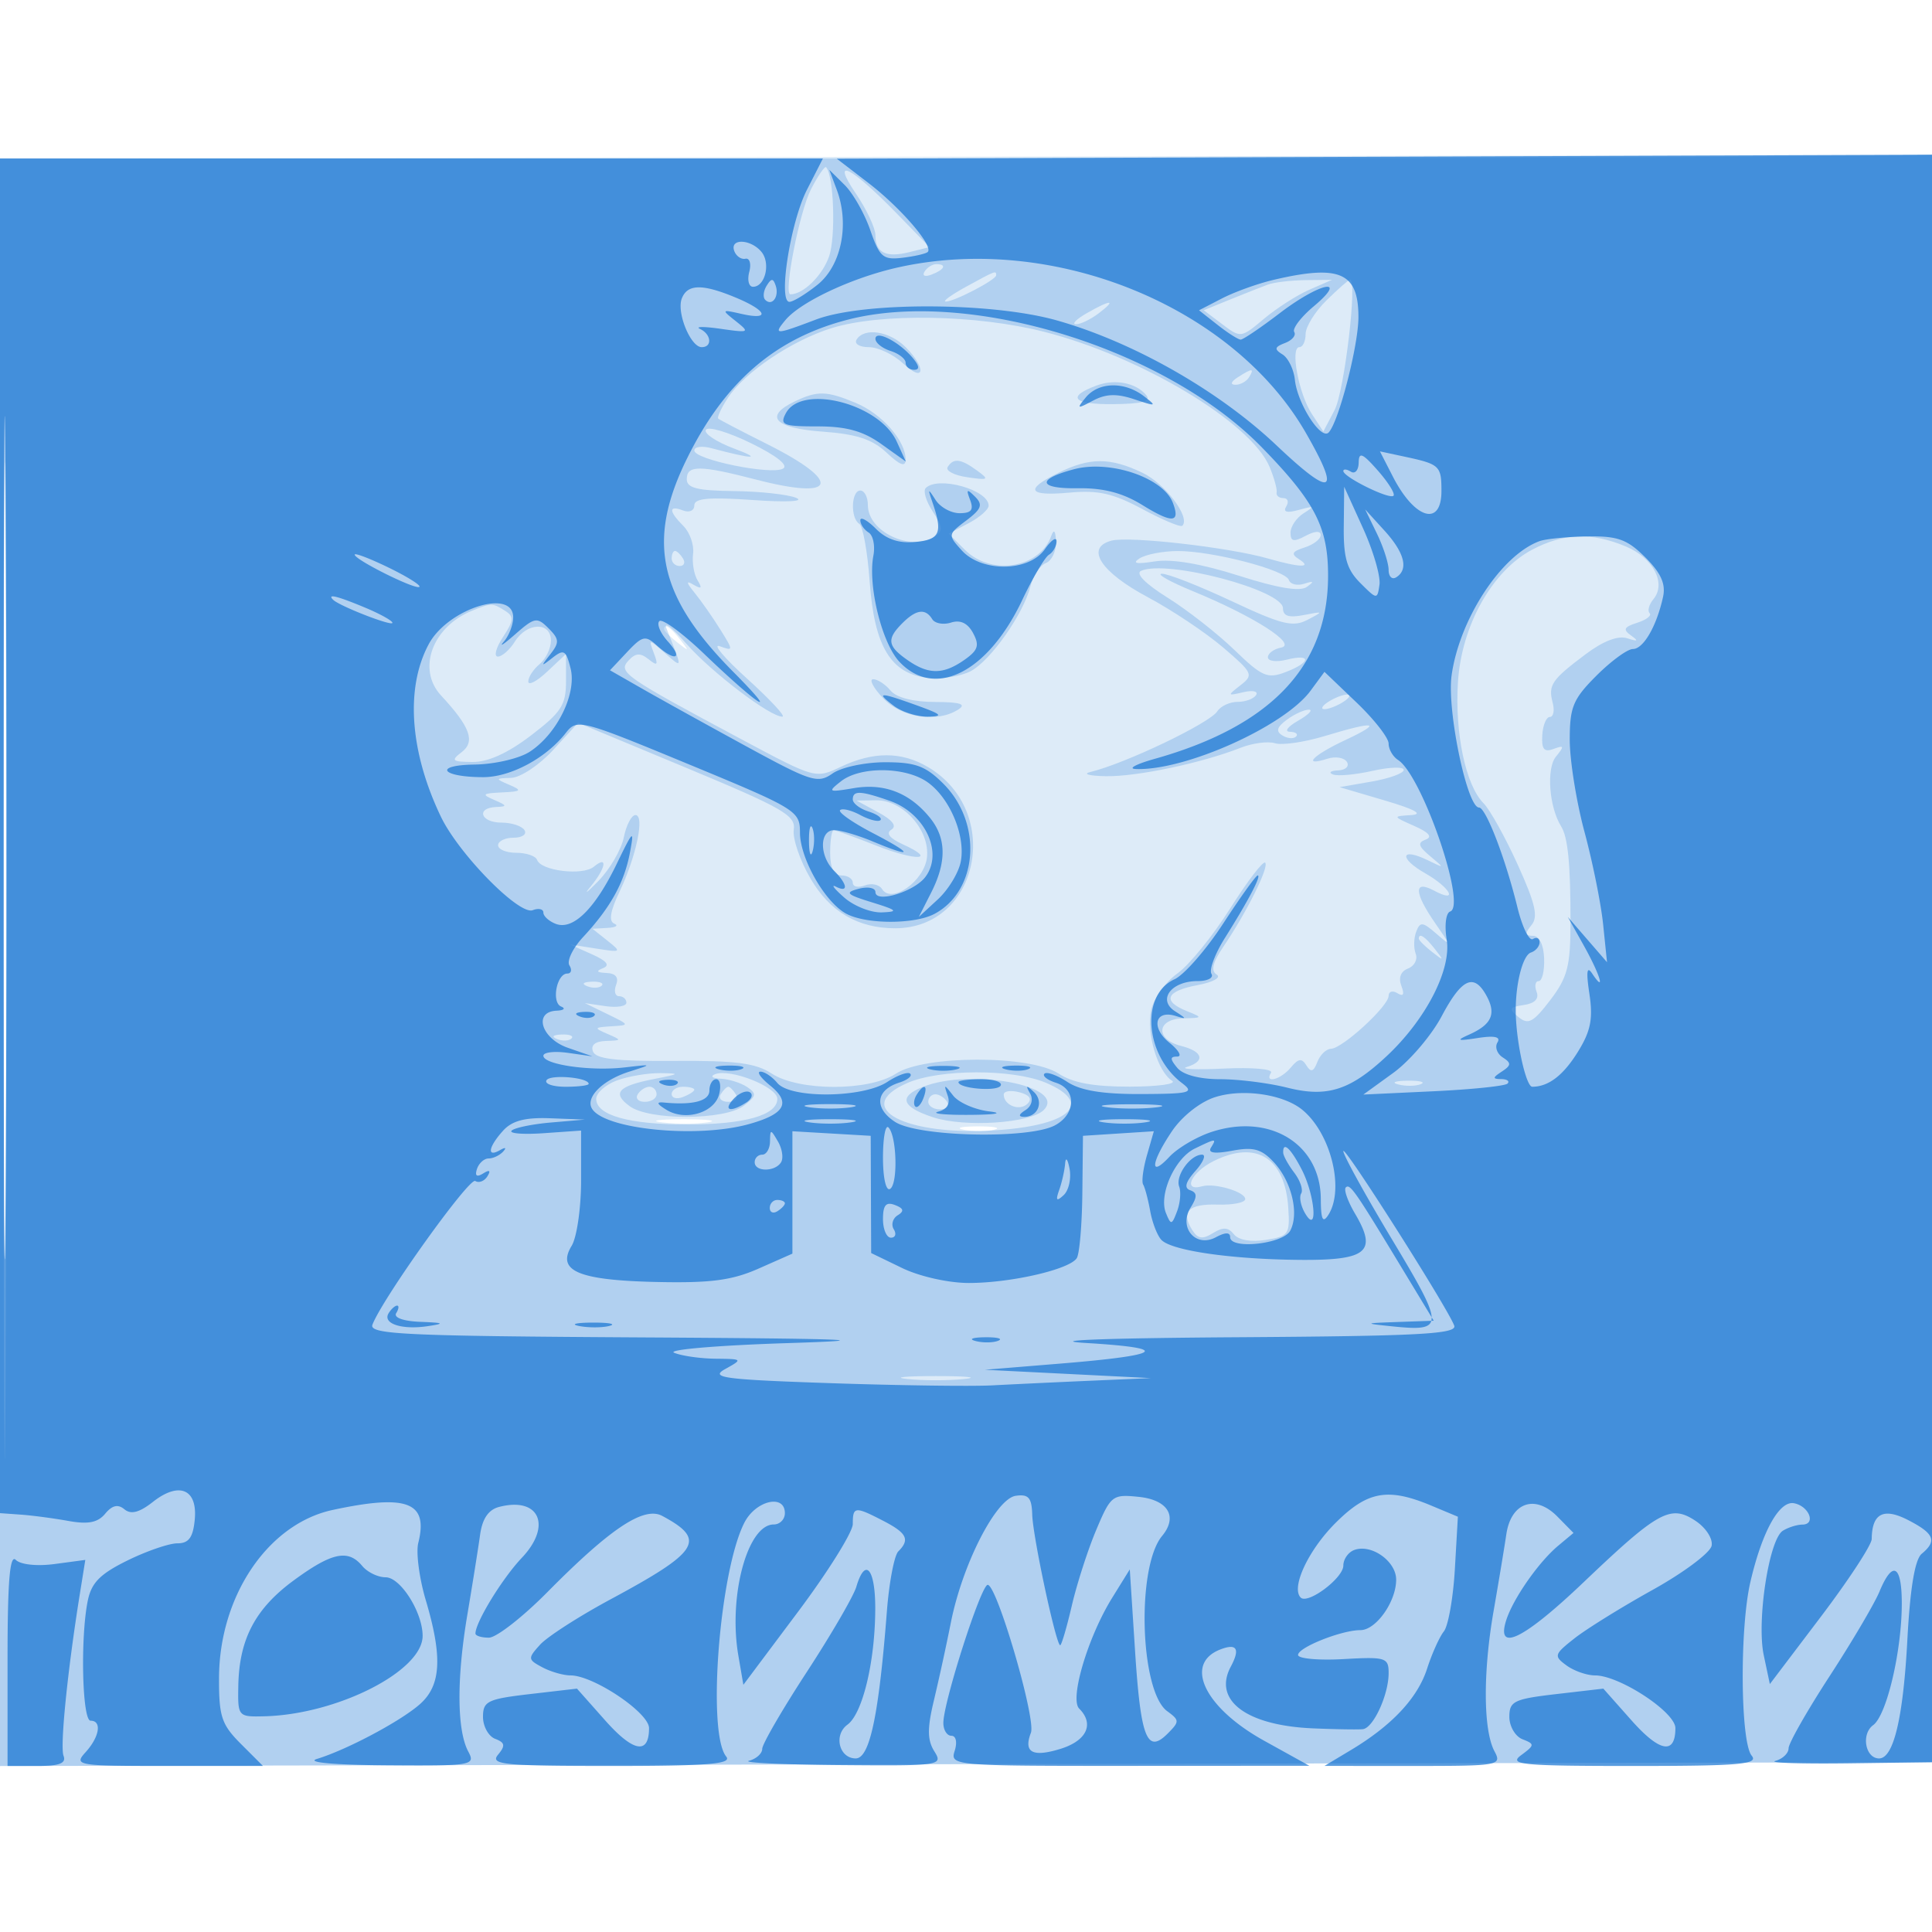
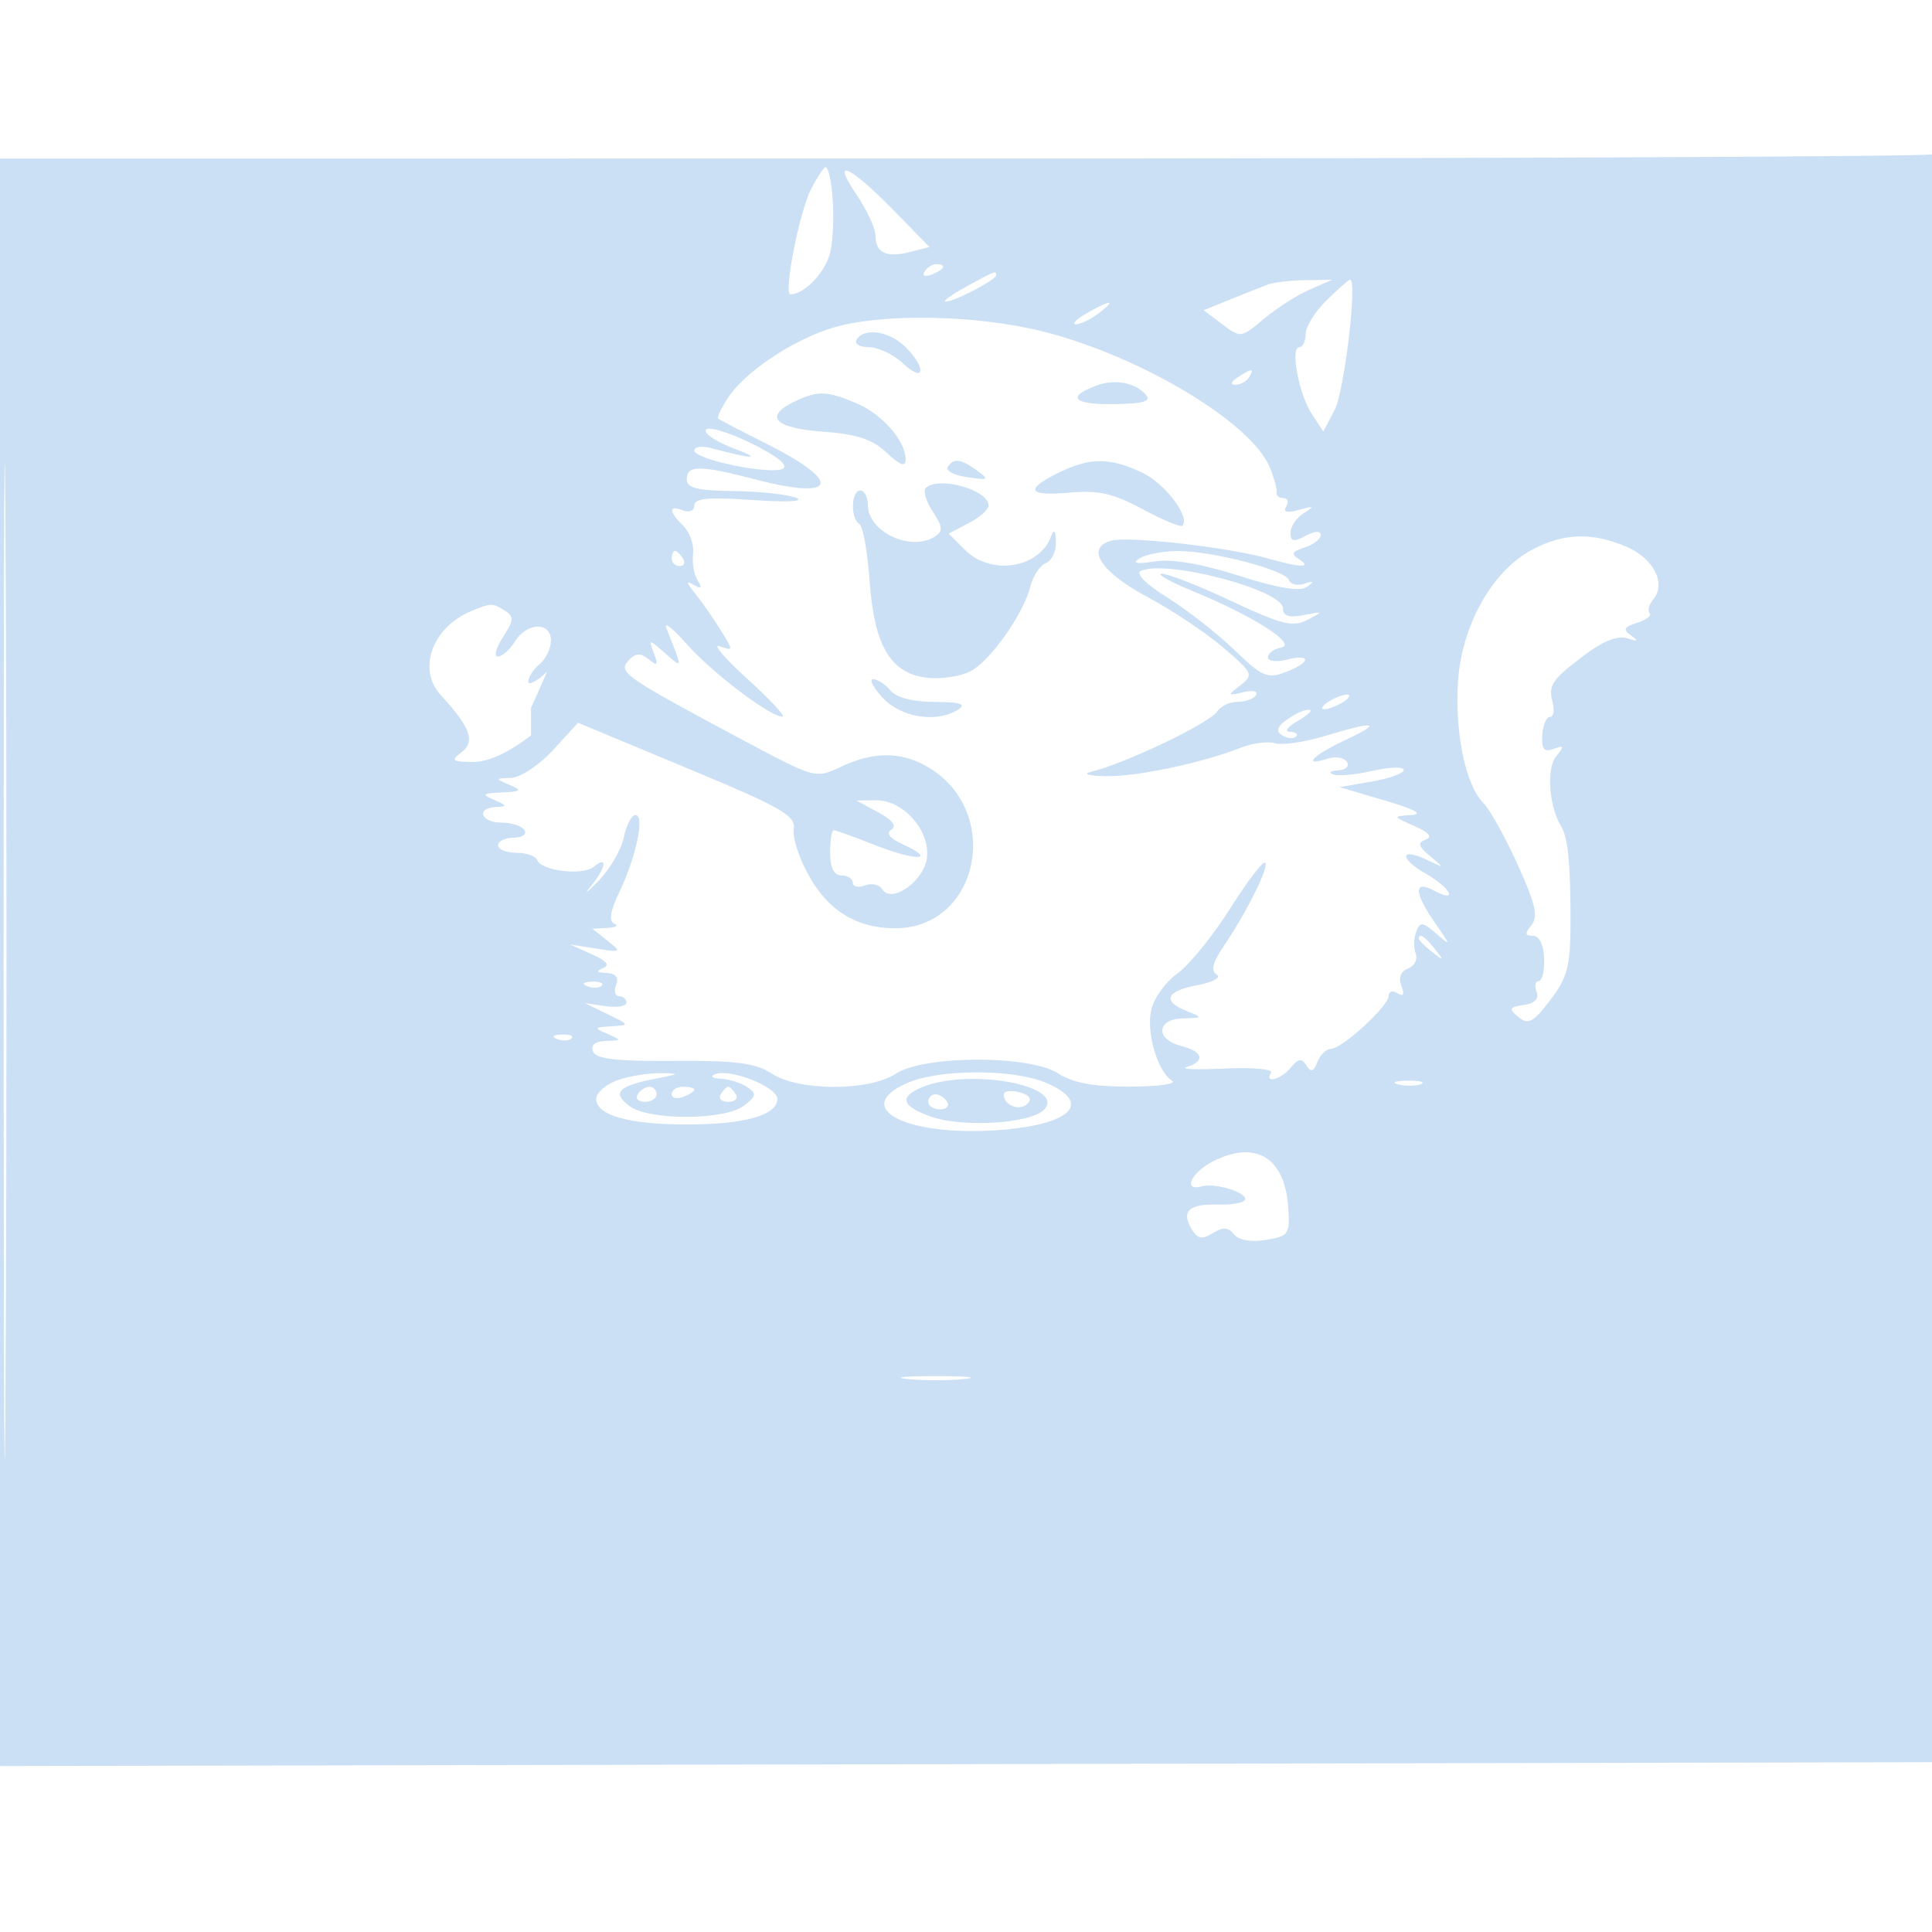
<svg xmlns="http://www.w3.org/2000/svg" width="256" height="256">
-   <path fill="#1976D2" fill-opacity=".145" fill-rule="evenodd" d="M0 127.511v106.497l128.25-.254 128.25-.254.255-106.5.254-106.5-128.504.258L0 21.015zm.482-.011c0 58.85.121 82.778.268 53.173.147-29.604.147-77.754 0-107S.482 68.65.482 127.5M88 83.378c0 .207.787.995 1.75 1.75 1.586 1.243 1.621 1.208.378-.378C88.821 83.084 88 82.555 88 83.378m-.232 65.347c1.797.222 4.497.218 6-.01 1.503-.229.032-.411-3.268-.405s-4.529.192-2.732.415m39.994.982c1.244.239 3.044.23 4-.02s-.062-.446-2.262-.435-2.982.216-1.738.455" />
-   <path fill="#1976D2" fill-opacity=".225" fill-rule="evenodd" d="M0 127.509v106.499l128.25-.254 128.25-.254.255-106.812c.153-64.223-.11-106.587-.659-106.247-.502.31-58.329.565-128.504.567L0 21.011zm.482-.009c0 58.85.121 82.778.268 53.173.147-29.604.147-77.754 0-107S.482 68.65.482 127.5M107.466 25.066C105.937 28.023 103.784 39 104.733 39c1.708 0 4.239-2.482 5.126-5.025.903-2.59.631-10.704-.395-11.818-.174-.189-1.073 1.12-1.998 2.909m5.94.581c1.427 2.099 2.594 4.586 2.594 5.526 0 2.324 1.405 3.015 4.536 2.229l2.627-.66-4.331-4.448c-6.155-6.32-8.798-7.61-5.426-2.647m9.101 10.342c-.35.566.051.734.941.393 1.732-.665 2.049-1.382.611-1.382-.518 0-1.216.445-1.552.989M128 38c-1.925 1.054-3.14 1.935-2.7 1.958 1.059.056 6.7-2.877 6.7-3.484 0-.654-.059-.632-4 1.526m40-.291c-.825.303-3.075 1.192-5 1.976l-3.5 1.425 2.46 1.857c2.428 1.834 2.498 1.825 5.5-.705 1.672-1.409 4.39-3.152 6.04-3.873l3-1.311-3.5.04c-1.925.022-4.175.288-5 .591m7.75 2.109c-1.512 1.487-2.75 3.486-2.75 4.443S172.628 46 172.173 46c-1.244 0-.094 6.173 1.648 8.841l1.528 2.341 1.49-2.841c1.299-2.476 3.067-17.437 2.043-17.284-.21.032-1.62 1.274-3.132 2.761M144 41.5c-1.375.786-2.024 1.445-1.441 1.465.582.019 1.932-.626 3-1.433 2.469-1.868 1.68-1.884-1.559-.032m-33.827 1.984c-5.248 1.638-11.497 5.835-13.705 9.206-.896 1.366-1.479 2.616-1.298 2.778s3.11 1.688 6.507 3.391c9.994 5.009 9.236 7.469-1.448 4.7C92.723 61.614 91 61.603 91 63.5c0 1.166 1.392 1.516 6.25 1.57 3.438.039 7.15.443 8.25.899 1.158.48-1.262.6-5.75.285-5.827-.408-7.75-.232-7.75.709 0 .701-.659.998-1.5.675-1.933-.742-1.911.094.055 2.06.855.855 1.432 2.51 1.281 3.678s.119 2.756.599 3.529c.649 1.042.512 1.191-.53.578-1.04-.612-.999-.327.158 1.095.859 1.057 2.377 3.229 3.374 4.827 1.76 2.821 1.758 2.885-.063 2.223-1.031-.376.601 1.56 3.626 4.301s5.131 5.004 4.68 5.028c-1.556.082-9.38-5.851-12.722-9.648-1.844-2.095-3.039-3.022-2.655-2.059 2.179 5.469 2.184 5.38-.176 3.306-2.192-1.925-2.206-1.925-1.483 0 .6 1.596.474 1.738-.707.794-1.096-.877-1.728-.833-2.664.183-1.413 1.536-.565 2.126 15.004 10.445 9.751 5.21 9.787 5.22 13.151 3.623 4.306-2.043 8.034-2.032 11.532.035 9.948 5.876 6.789 21.364-4.358 21.364-4.91 0-8.621-2.176-11.191-6.562-1.403-2.394-2.407-5.316-2.231-6.494.282-1.887-1.396-2.855-14.131-8.157l-14.451-6.016-3.312 3.614c-1.822 1.988-4.319 3.647-5.549 3.685-2.139.068-2.15.108-.237.93 1.734.745 1.601.878-1 1s-2.734.255-1 1c1.71.735 1.746.87.25.93-2.716.109-2.062 2.07.691 2.07 1.343 0 2.719.45 3.059 1s-.309 1-1.441 1-2.059.45-2.059 1 1.088 1 2.417 1 2.566.424 2.75.941c.516 1.459 6.05 2.124 7.52.904 1.9-1.577 1.612.165-.437 2.639-.963 1.162-.496.828 1.036-.742s3.051-4.179 3.375-5.798S83.68 108 84.204 108c1.261 0 .104 5.514-2.143 10.214-1.203 2.518-1.418 3.862-.668 4.171.609.252.207.507-.893.568l-2 .111 2 1.59c1.908 1.516 1.839 1.564-1.5 1.037l-3.5-.552 2.907 1.295c1.988.885 2.462 1.471 1.5 1.851-.987.391-.852.581.45.636 1.225.052 1.661.589 1.281 1.579-.316.825-.139 1.5.393 1.5.533 0 .969.388.969.861 0 .474-1.237.681-2.75.459l-2.75-.402 3 1.46c2.971 1.446 2.976 1.461.5 1.611-2.306.14-2.345.218-.5 1.011 1.919.825 1.91.862-.219.93-1.416.045-2.034.55-1.709 1.398.381.991 3.105 1.308 10.756 1.25 8.164-.062 10.79.277 12.924 1.672 3.6 2.353 12.887 2.36 16.469.013 3.761-2.464 17.779-2.473 21.536-.013 1.89 1.237 4.66 1.746 9.458 1.735 3.732-.009 6.251-.355 5.598-.771-1.927-1.225-3.444-6.343-2.778-9.374.34-1.547 1.895-3.722 3.457-4.834s4.71-4.985 6.997-8.606c2.288-3.622 4.382-6.362 4.655-6.09.55.551-2.45 6.576-5.556 11.155-1.414 2.086-1.672 3.174-.868 3.671.638.394-.483 1.01-2.539 1.396-4.181.784-4.733 2.11-1.431 3.437 2.163.869 2.143.907-.5.968-3.509.08-3.694 2.788-.25 3.652 2.908.73 3.258 2.036.75 2.792-.963.291 1.277.384 4.977.207 3.699-.177 6.485.068 6.191.545-.933 1.51 1.281.935 2.621-.68 1.006-1.212 1.455-1.273 2.069-.278.593.959.946.848 1.445-.453.364-.947 1.175-1.735 1.804-1.751 1.524-.039 7.643-5.656 7.643-7.016 0-.59.526-.748 1.17-.35.792.489.959.173.517-.979-.411-1.069-.081-1.921.887-2.293.848-.325 1.304-1.208 1.015-1.962s-.26-2.065.066-2.914c.519-1.354.846-1.323 2.658.25 1.964 1.705 1.958 1.639-.124-1.361-2.824-4.07-2.899-5.797-.189-4.346 3.302 1.767 2.239-.357-1.142-2.281-3.54-2.016-3.281-3.49.306-1.745 2.283 1.111 2.291 1.098.336-.534-1.572-1.312-1.699-1.781-.593-2.19.943-.349.447-.945-1.5-1.804-2.9-1.281-2.901-1.284-.407-1.446 1.657-.108.476-.76-3.5-1.932l-6-1.77 4.25-.737c2.338-.405 4.25-1.099 4.25-1.543s-1.863-.387-4.14.125-4.64.724-5.25.473c-.611-.252-.296-.494.699-.537s1.52-.547 1.166-1.12c-.354-.572-1.505-.767-2.559-.432-3.45 1.095-2.009-.425 2.334-2.461 5.086-2.385 4.061-2.594-2.686-.547-2.715.824-5.693 1.257-6.618.964-.925-.294-2.979-.023-4.564.602-5.138 2.026-13.784 3.846-17.882 3.763-2.2-.044-3.1-.297-2-.563 4.61-1.112 15.793-6.461 16.8-8.035.44-.687 1.65-1.25 2.691-1.25s2.143-.408 2.451-.907c.309-.498-.452-.667-1.691-.375-2.14.506-2.159.461-.384-.915 1.772-1.373 1.655-1.629-2.296-5.01-2.289-1.96-6.789-4.963-9.999-6.674-6.255-3.334-8.318-6.56-4.786-7.483 2.364-.619 15.573.89 20.718 2.365 4.266 1.224 5.959 1.262 4.114.093-1.086-.688-.925-1.02.75-1.552 1.173-.372 2.132-1.112 2.132-1.645 0-.589-.782-.549-2 .103-1.583.847-2 .76-2-.415 0-.817.787-1.979 1.75-2.583 1.48-.928 1.384-.997-.625-.443-1.612.445-2.155.299-1.691-.452.376-.609.207-1.107-.375-1.107s-.986-.338-.898-.75c.089-.412-.326-1.926-.923-3.364-2.447-5.895-16.996-14.627-29.847-17.914-8.954-2.29-21.735-2.511-28.218-.488M113.5 45c-.342.553.385 1 1.627 1 1.234 0 3.286.978 4.559 2.174 2.825 2.655 3.118.63.314-2.174-2.133-2.133-5.481-2.649-6.5-1m50.5 5c-.901.582-1.025.975-.309.985.655.008 1.469-.435 1.809-.985.767-1.242.421-1.242-1.5 0m-18.685 1.079c-4.047 1.497-3.15 2.524 2.162 2.473 3.891-.038 5.092-.363 4.404-1.194-1.361-1.642-4.127-2.181-6.566-1.279M105.25 53.22c-4.066 1.961-2.606 3.514 3.736 3.973 4.528.327 6.599 1.008 8.5 2.794 1.78 1.672 2.514 1.938 2.514.91 0-2.499-3.123-6.051-6.599-7.503-3.886-1.624-5.091-1.649-8.151-.174m-11.716 3.725c-.301.486 1.369 1.603 3.71 2.481 3.903 1.464 2.578 1.445-2.994-.042-1.237-.331-2.25-.191-2.25.31 0 1.205 10.146 3.283 11.752 2.407.777-.424-.82-1.699-4.21-3.361-3.004-1.473-5.708-2.281-6.008-1.795m32.035 4.943c-.302.488.866 1.096 2.596 1.349 2.84.417 2.966.332 1.298-.888-2.153-1.574-3.134-1.69-3.894-.461m14.681.76c-4.555 2.245-4.048 3.131 1.5 2.624 3.766-.345 5.761.108 9.627 2.186 2.683 1.442 5.062 2.436 5.288 2.211 1.11-1.111-2.258-5.581-5.296-7.03-4.281-2.042-6.964-2.04-11.119.009m-17.587 2.022c-.368.369.054 1.775.939 3.126 1.333 2.034 1.376 2.603.253 3.314-3.185 2.019-8.855-.649-8.855-4.167 0-1.069-.45-1.943-1-1.943-1.223 0-1.337 3.674-.136 4.416.475.293 1.093 3.736 1.373 7.65.618 8.641 2.835 12.274 7.785 12.76 1.828.18 4.357-.226 5.619-.901 2.646-1.417 6.99-7.606 7.91-11.272.346-1.379 1.264-2.752 2.039-3.049s1.374-1.568 1.331-2.823c-.05-1.458-.272-1.74-.615-.781-1.537 4.301-7.965 5.341-11.452 1.854l-2.145-2.145 2.645-1.387c1.455-.762 2.646-1.806 2.646-2.319 0-2.102-6.694-3.975-8.337-2.333m80.321 8.186c-5.277 2.81-9.319 10.037-9.795 17.516-.432 6.787 1.028 13.702 3.393 16.067.841.841 2.876 4.501 4.523 8.133 2.352 5.186 2.743 6.906 1.822 8.016-.912 1.099-.868 1.413.201 1.414.833.002 1.414 1.179 1.478 3 .059 1.649-.264 2.998-.718 2.998s-.58.639-.28 1.42c.354.924-.239 1.536-1.697 1.75-1.959.289-2.048.489-.706 1.595 1.294 1.065 1.956.713 4.21-2.242 2.286-2.997 2.676-4.489 2.686-10.265.013-7.698-.339-11.318-1.24-12.758-1.593-2.545-1.98-7.653-.699-9.228 1.15-1.416 1.108-1.56-.302-1.033-1.255.47-1.607.046-1.5-1.812.077-1.334.53-2.426 1.007-2.426.476-.001.644-.851.372-1.89-.613-2.347-.143-3.039 4.38-6.433 2.322-1.742 4.293-2.496 5.5-2.103 1.422.464 1.544.373.499-.371-1.107-.789-.942-1.125.825-1.686 1.214-.385 1.953-.956 1.641-1.267-.312-.312-.083-1.149.507-1.861 1.738-2.094-.027-5.465-3.655-6.981-4.56-1.905-8.286-1.772-12.452.447M89 74c0 .55.477 1 1.059 1s.781-.45.441-1-.816-1-1.059-1-.441.45-.441 1m62-.013c-1.046.667-.44.79 2 .405 2.282-.359 6.165.3 11.159 1.894 5.174 1.651 8.095 2.133 9 1.485 1.023-.732.942-.832-.344-.422-.927.296-1.841.074-2.03-.495-.443-1.329-10.164-3.859-14.753-3.839-1.943.009-4.207.446-5.032.972m.208 1.645c-.798.347.543 1.711 3.5 3.561 2.636 1.648 6.628 4.773 8.871 6.942 3.645 3.526 4.363 3.838 6.75 2.93 3.375-1.283 3.499-2.49.171-1.654-1.375.345-2.5.202-2.5-.319 0-.52.787-1.097 1.75-1.282 2.215-.427-3.586-4.142-11.642-7.456-3.084-1.268-4.953-2.317-4.152-2.33.8-.013 4.96 1.621 9.244 3.631 6.649 3.12 8.12 3.483 10.045 2.479 2.164-1.128 2.144-1.154-.495-.636-1.976.388-2.75.135-2.75-.899 0-2.414-15.344-6.47-18.792-4.967M62.5 80.945c-5.23 2.141-7.266 7.75-4.065 11.201 3.889 4.195 4.583 6.114 2.721 7.53-1.445 1.1-1.26 1.264 1.45 1.292 2.052.021 4.683-1.172 7.75-3.514C74.377 94.384 75 93.421 75 90.28v-3.629L72.5 89c-1.375 1.292-2.5 1.875-2.5 1.297s.675-1.612 1.5-2.297 1.5-2.09 1.5-3.122c0-2.517-3.171-2.435-4.768.122-.687 1.1-1.706 2-2.264 2s-.252-1.163.68-2.585c1.442-2.201 1.483-2.719.273-3.485-1.667-1.055-1.806-1.055-4.421.015M117 92.5c2.462 2.621 7.172 3.327 10 1.5 1.088-.703.229-.974-3.128-.985-2.877-.009-5.098-.582-5.872-1.515-.685-.825-1.718-1.5-2.297-1.5-.578 0 .005 1.125 1.297 2.5m59 .5c-.825.533-1.05.969-.5.969s1.675-.436 2.5-.969 1.05-.969.5-.969-1.675.436-2.5.969m-5.46 2.347c-1.352.989-1.518 1.548-.625 2.1.67.415 1.488.483 1.818.153s-.037-.616-.816-.635c-.78-.02-.292-.679 1.083-1.465s2.024-1.445 1.441-1.465c-.582-.019-1.888.571-2.901 1.312m-54.151 12.298c1.879 1.018 2.481 1.817 1.722 2.286-.757.468-.234 1.148 1.49 1.933 4.697 2.14 1.84 2.281-3.508.173-2.842-1.121-5.375-2.037-5.63-2.037s-.463 1.35-.463 3q0 3 1.5 3c.825 0 1.5.436 1.5.969s.72.692 1.601.354c.88-.338 1.906-.12 2.279.483 1.242 2.009 5.585-1.047 5.946-4.183.416-3.606-3.174-7.639-6.75-7.583l-2.576.04zM188 124.378c0 .207.787.995 1.75 1.75 1.586 1.243 1.621 1.208.378-.378-1.307-1.666-2.128-2.195-2.128-1.372m-110.187 6.305c.721.289 1.584.253 1.916-.079s-.258-.568-1.312-.525c-1.165.048-1.402.285-.604.604m-4 7c.721.289 1.584.253 1.916-.079s-.258-.568-1.312-.525c-1.165.048-1.402.285-.604.604m7.937 5.479c-1.513.553-2.75 1.653-2.75 2.446 0 2.167 4.335 3.392 12 3.392 7.672 0 12-1.225 12-3.398 0-1.587-6.272-4.064-8.259-3.261-.682.275-.341.544.759.595 1.1.052 2.675.546 3.5 1.098 1.298.869 1.239 1.203-.441 2.485-2.527 1.928-12.509 1.969-15.116.063-2.401-1.755-1.558-2.681 3.296-3.623 3.368-.653 3.447-.733.761-.765-1.65-.02-4.237.416-5.75.968m38.5.329c-7.573 3.291-.236 7.12 11.985 6.255 9.737-.689 12.678-3.631 6.297-6.297-4.378-1.829-14.028-1.807-18.282.042m2 .54q-4.852 1.953 1.367 4.007c4.181 1.38 12.948.805 14.692-.964 3.126-3.171-9.696-5.601-16.059-3.043m63.019-.338c.973.254 2.323.237 3-.037s-.119-.481-1.769-.461-2.204.244-1.231.498M84.5 145c-.34.55.084 1 .941 1S87 145.55 87 145s-.423-1-.941-1-1.219.45-1.559 1m4.5-.031c0 .532.675.709 1.5.393.825-.317 1.5-.753 1.5-.969s-.675-.393-1.5-.393-1.5.436-1.5.969m6.5.031c-.34.55.11 1 1 1s1.34-.45 1-1-.79-1-1-1-.66.45-1 1m37.5.035c0 1.433 2.118 2.247 3.153 1.212.639-.639.261-1.167-1.087-1.519-1.136-.298-2.066-.159-2.066.307M123 146c0 .55.702 1 1.559 1s1.281-.45.941-1-1.041-1-1.559-1-.941.45-.941 1m37.794 7.855c-2.974 1.485-4.154 4.093-1.508 3.333 1.643-.472 5.714.735 5.714 1.695 0 .465-1.641.794-3.646.731-3.873-.121-4.925.938-3.366 3.386.738 1.16 1.357 1.249 2.729.394 1.328-.828 2.025-.79 2.778.154.612.768 2.266 1.059 4.232.746 3.031-.483 3.211-.742 2.974-4.281-.442-6.608-4.258-8.98-9.907-6.158m-40.544 28.873c2.063.216 5.438.216 7.5 0 2.063-.215.375-.392-3.75-.392s-5.812.177-3.75.392" />
-   <path fill="#1976D2" fill-opacity=".722" fill-rule="evenodd" d="M0 110.75v89.75l2.75.195c1.513.108 4.35.484 6.306.837 2.622.473 3.903.222 4.882-.958.932-1.122 1.693-1.296 2.553-.581.864.717 1.98.425 3.779-.991 3.476-2.734 5.929-1.681 5.534 2.376-.229 2.354-.796 3.122-2.304 3.122-1.1 0-4.084 1.027-6.631 2.282-3.635 1.791-4.765 2.947-5.25 5.375C10.633 217.083 10.896 228 12 228c1.527 0 1.193 2.13-.655 4.171C9.75 233.934 10.146 234 22.268 234h12.578l-2.923-2.923c-2.569-2.569-2.92-3.628-2.901-8.75.041-10.871 6.503-20.416 15.065-22.252 9.896-2.122 12.696-1.041 11.336 4.377-.317 1.262.133 4.683 1.001 7.602 2.208 7.438 2.023 11.187-.674 13.659-2.429 2.225-9.71 6.119-13.75 7.352-1.499.458 2.217.797 9.285.849 11.289.082 11.742.006 10.767-1.817-1.508-2.817-1.557-9.633-.132-18.097.695-4.125 1.458-8.913 1.696-10.64.293-2.121 1.105-3.315 2.505-3.681 5.331-1.394 7.067 2.474 3.024 6.739C66.554 209.151 63 214.954 63 216.45c0 .303.802.55 1.781.55.98 0 4.468-2.716 7.75-6.035 8.378-8.471 12.79-11.399 15.219-10.099 5.908 3.162 4.953 4.704-6.851 11.056-4.18 2.25-8.38 4.952-9.333 6.005-1.649 1.822-1.635 1.966.285 2.993 1.11.594 2.795 1.08 3.745 1.08 3.04 0 10.404 4.943 10.404 6.983 0 3.557-2.073 3.192-5.814-1.024l-3.734-4.208-6.226.723c-5.616.652-6.226.947-6.226 3.017 0 1.262.726 2.573 1.613 2.914 1.306.501 1.377.902.377 2.107C64.905 233.819 66.731 234 81 234c12.873 0 16.033-.259 15.225-1.25-2.557-3.135-.888-24.566 2.415-31 1.504-2.93 5.36-3.829 5.36-1.25 0 .825-.665 1.5-1.477 1.5-3.477 0-6.04 9.497-4.688 17.372l.665 3.873 7.25-9.684c3.987-5.327 7.25-10.557 7.25-11.623 0-2.335.276-2.364 4.05-.412 3.129 1.618 3.548 2.476 1.979 4.045-.535.535-1.216 4.112-1.513 7.95-1.071 13.798-2.275 19.479-4.127 19.479-2.204 0-2.964-3.106-1.095-4.473 2-1.462 3.649-8.305 3.682-15.277.025-5.389-1.323-7.003-2.506-3-.365 1.238-3.321 6.322-6.567 11.3-3.247 4.977-5.903 9.556-5.903 10.176s-.788 1.333-1.75 1.585c-.963.251 4.441.509 12.008.573 13.384.113 13.726.063 12.546-1.826-.935-1.497-.948-3.04-.056-6.75A319 319 0 0 0 125.995 215c1.538-7.751 5.979-16.425 8.601-16.799 1.686-.241 2.113.249 2.179 2.5.087 2.956 3.159 17.299 3.705 17.299.176 0 .87-2.363 1.542-5.25s2.125-7.394 3.229-10.015c1.932-4.583 2.146-4.75 5.628-4.394 3.894.398 5.227 2.621 3.105 5.179-3.421 4.121-2.94 20.576.678 23.222 1.643 1.202 1.646 1.378.05 2.975-2.727 2.727-3.564.593-4.313-10.993l-.697-10.771-2.338 3.773c-3.212 5.185-5.654 13.384-4.368 14.67 2.043 2.043 1.004 4.268-2.495 5.342-3.696 1.135-4.903.472-3.899-2.142.696-1.816-4.5-19.596-5.727-19.596-.884 0-5.875 15.548-5.875 18.302 0 .934.48 1.698 1.067 1.698.613 0 .797.853.433 2-.623 1.962-.182 2 23.183 1.988l23.817-.012-6-3.324c-7.906-4.379-10.692-10.213-5.78-12.098 2.177-.836 2.63-.076 1.365 2.288-2.389 4.463 2.073 7.805 10.915 8.176 3.025.126 5.99.174 6.589.106 1.39-.158 3.41-4.551 3.413-7.421.002-2.064-.378-2.182-6-1.864-3.301.186-6.002-.061-6.002-.549 0-.996 5.764-3.29 8.264-3.29 2.067 0 4.736-3.769 4.736-6.687 0-2.459-3.316-4.789-5.578-3.921-.782.3-1.422 1.224-1.422 2.054 0 1.654-4.706 5.182-5.651 4.236-1.309-1.309 1.003-6.269 4.598-9.865 4.233-4.232 6.934-4.729 12.674-2.331l3.557 1.486-.399 6.933c-.219 3.813-.876 7.531-1.459 8.264-.582.732-1.578 2.944-2.213 4.916-1.257 3.908-4.653 7.54-10.107 10.809l-3.5 2.099 11.785.003c11.361.004 11.748-.066 10.745-1.939-1.486-2.777-1.537-10.438-.123-18.557.67-3.85 1.431-8.437 1.691-10.194.625-4.235 3.821-5.344 6.77-2.35l2.132 2.166-2.022 1.689c-2.624 2.192-6.028 7.086-6.914 9.939-1.325 4.267 2.367 2.436 10.271-5.092 9.888-9.42 11.512-10.316 14.793-8.166 1.394.913 2.353 2.378 2.174 3.321-.176.928-3.691 3.561-7.811 5.851s-8.783 5.182-10.361 6.426c-2.702 2.128-2.764 2.339-1.059 3.586.996.728 2.698 1.324 3.782 1.324 3.234 0 10.647 4.862 10.647 6.983 0 3.557-2.073 3.192-5.814-1.024l-3.734-4.208-6.226.723c-5.616.652-6.226.947-6.226 3.017 0 1.262.787 2.6 1.75 2.973 1.631.633 1.618.776-.191 2.107-1.71 1.259.061 1.429 14.872 1.429 14.116 0 16.632-.22 15.678-1.369-1.493-1.798-1.608-16.794-.177-22.983 1.55-6.704 3.84-10.839 5.793-10.46 1.992.386 2.94 2.806 1.108 2.827-.733.009-1.904.378-2.601.821-1.83 1.161-3.482 11.952-2.524 16.487l.808 3.824 6.742-8.9c3.708-4.895 6.749-9.541 6.757-10.324.037-3.405 1.567-4.191 4.852-2.492 3.44 1.779 3.827 2.748 1.776 4.45-.905.751-1.538 4.536-1.903 11.372-.553 10.387-1.829 15.747-3.747 15.747-1.83 0-2.407-3.224-.789-4.407 1.797-1.314 3.796-9.814 3.796-16.142 0-5.107-1.218-5.752-2.953-1.566-.657 1.587-3.636 6.64-6.621 11.229-2.984 4.588-5.426 8.882-5.426 9.541s-.787 1.412-1.75 1.674c-.962.261 3.425.406 9.75.323l11.5-.152.264-106.5.264-106.5-73.075.263-73.075.263 4.218 3.237c4.269 3.276 8.631 8.355 7.837 9.123-.238.231-1.736.576-3.329.767-2.591.31-3.041-.074-4.282-3.653-.762-2.2-2.296-4.9-3.409-6l-2.023-2 .99 2.643c1.716 4.584.606 10.057-2.552 12.584-1.555 1.245-3.228 2.265-3.718 2.268-1.532.009.118-10.542 2.325-14.867L109.041 21H0zm.479.25c0 49.775.122 70.138.271 45.25.149-24.887.149-65.612 0-90.5C.601 40.863.479 61.225.479 111m96.813-77.75c.252.688.918 1.153 1.48 1.034.563-.119.792.669.509 1.75S99.221 38 99.776 38c1.612 0 2.367-3.123 1.119-4.627-1.425-1.716-4.223-1.812-3.603-.123M119 35.432c-6.07 1.354-12.92 4.561-14.939 6.995-1.632 1.965-1.331 1.959 4.063-.085 6.248-2.368 23.306-2.313 31.876.103 10.135 2.857 21.453 9.289 29.131 16.555 7.413 7.016 8.592 6.536 3.927-1.597-9.67-16.859-33.521-26.553-54.058-21.971m49.718 1.66c-2.081.489-5.146 1.595-6.812 2.457l-3.029 1.566 2.469 1.943c1.358 1.068 2.732 1.942 3.053 1.942s2.647-1.575 5.169-3.5c5.353-4.086 9.205-4.863 4.506-.909-1.694 1.425-2.856 2.953-2.582 3.395.273.443-.276 1.101-1.22 1.463-1.395.535-1.458.818-.339 1.51.758.468 1.498 1.982 1.645 3.364.338 3.169 3.468 8.045 4.48 6.978C177.388 55.9 180 45.774 180 42.018c0-5.917-2.478-7-11.282-4.926m-67.135.774c-.431.697-.513 1.537-.183 1.867.895.895 1.871-.421 1.387-1.871-.338-1.016-.574-1.016-1.204.004m-11.246 1.698C89.628 41.412 91.511 46 92.979 46c1.436 0 1.274-1.715-.229-2.418-.687-.322.55-.327 2.75-.011 3.789.544 3.894.49 2-1.014-1.934-1.535-1.909-1.567.75-.964 3.858.875 3.427-.412-.718-2.144-4.461-1.864-6.448-1.832-7.195.115m22.07 2.777c-9.637 2.463-16.336 8.223-21.344 18.353-5.434 10.989-3.851 18.307 6.136 28.368 6.385 6.432 3.43 4.591-3.924-2.446-2.874-2.749-5.534-4.69-5.911-4.314s.132 1.588 1.13 2.692c2.108 2.328.953 2.721-1.492.507-1.486-1.344-1.889-1.25-3.916.907l-2.26 2.406 4.337 2.479c2.385 1.364 8.545 4.774 13.689 7.579 8.662 4.722 9.508 4.989 11.472 3.613 1.169-.818 4.3-1.485 6.975-1.485 4.004 0 5.354.499 7.704 2.85 5.217 5.216 4.614 14.144-1.164 17.236-2.636 1.411-9.052 1.406-11.697-.01-2.826-1.513-6.142-7.323-6.142-10.762 0-2.858-.461-3.141-14.75-9.047-14.4-5.952-14.786-6.051-16.282-4.145-2.639 3.361-7.328 5.865-10.968 5.856-5.544-.014-6.622-1.587-1.145-1.669 2.695-.041 5.967-.802 7.353-1.71 3.627-2.376 6.233-7.705 5.397-11.037-.606-2.413-.89-2.58-2.396-1.4-1.55 1.214-1.578 1.171-.295-.462 1.23-1.566 1.2-2.014-.229-3.444-1.525-1.525-1.844-1.468-4.414.785-1.524 1.336-2.208 1.783-1.521.994S68 82.79 68 81.8c0-3.904-8.678-1.138-11.197 3.568-3.102 5.796-2.509 14.217 1.607 22.828 2.361 4.94 10.37 13.102 12.176 12.409.778-.298 1.414-.154 1.414.319 0 .474.74 1.146 1.645 1.493 2.28.875 5.183-1.977 8.059-7.917 2.209-4.565 2.363-4.695 1.76-1.5-.748 3.962-2.591 7.282-6.203 11.169-1.364 1.468-2.179 3.155-1.811 3.75.367.594.244 1.081-.274 1.081-1.418 0-2.136 3.833-.82 4.373.629.258.357.505-.606.548-3.115.141-2.032 3.692 1.5 4.919l3.25 1.13-3.25-.46c-1.787-.253-3.25-.08-3.25.384 0 1.171 6.235 2.069 10.75 1.547 3.749-.433 3.749-.433.626.559-3.546 1.126-5.849 3.426-4.926 4.919 1.691 2.737 13.925 3.938 20.764 2.038 4.815-1.337 5.647-2.841 2.834-5.119-1.248-1.011-1.825-1.838-1.281-1.838.543 0 1.548.675 2.233 1.5 1.735 2.091 11.305 2.002 14.566-.135 1.373-.9 2.741-1.391 3.041-1.092.299.3-.349.828-1.439 1.174-3.131.993-3.395 3.358-.582 5.201 3.041 1.993 17.743 2.317 21.199.467 2.793-1.495 2.874-4.771.14-5.639-1.142-.362-1.831-.903-1.532-1.203.3-.299 1.668.192 3.041 1.092 1.748 1.145 4.677 1.625 9.781 1.603 6.492-.028 7.082-.185 5.42-1.444-4.941-3.742-5.526-11.705-1.011-13.762 1.287-.587 4.2-3.923 6.475-7.414s4.324-6.348 4.554-6.348c.516 0-1.212 3.296-4.347 8.287-1.308 2.083-2.11 4.221-1.783 4.75.327.53-.501.963-1.842.963-3.491 0-5.347 2.483-2.986 3.995 1.572 1.007 1.583 1.087.087.624-2.751-.851-3.31 1.535-.83 3.543 1.248 1.011 1.715 1.838 1.036 1.838-.972 0-.97.317.012 1.5.764.921 2.958 1.5 5.68 1.5 2.439 0 6.435.504 8.881 1.12 5.276 1.328 8.322.365 13.17-4.166 5.2-4.86 8.609-11.471 7.965-15.443-.31-1.905-.107-3.541.461-3.73 2.227-.742-3.724-18.044-6.907-20.081-.687-.44-1.25-1.418-1.25-2.175s-1.912-3.203-4.25-5.438l-4.25-4.063-1.842 2.5c-3.484 4.727-16.652 10.627-23.158 10.375-1.1-.043.025-.648 2.5-1.345 15.395-4.333 22.927-12.249 22.978-24.15.028-6.505-1.685-9.85-8.762-17.112-12.754-13.086-38.625-21.087-54.809-16.951M116 44.897c0 .533.9 1.254 2 1.603s2 1.054 2 1.567.505.933 1.122.933c.758 0 .704-.505-.167-1.555-1.779-2.143-4.955-3.776-4.955-2.548m27.872 7.767c-1.248 1.513-1.162 1.552.949.427 1.72-.917 3.144-.963 5.5-.178 2.916.972 3.019.937 1.238-.427-2.566-1.964-5.985-1.886-7.687.178m-39.738 2.086c-.836 1.561-.382 1.75 4.215 1.75 3.792 0 6.012.614 8.415 2.328l3.264 2.328-1.208-2.653c-2.291-5.027-12.595-7.66-14.686-3.753m75.898 6.559c-.018.995-.482 1.531-1.032 1.191s-1-.378-1-.085c0 .795 6.112 3.806 6.644 3.274.252-.252-.675-1.748-2.061-3.324-2.056-2.338-2.526-2.532-2.551-1.056m4.532 1.845c2.892 5.642 6.436 6.691 6.436 1.905 0-3.332-.234-3.552-4.825-4.537l-3.326-.714zm-42.265-.974c-5.016 1.335-4.745 2.596.541 2.516 3.375-.051 5.928.616 8.54 2.23 3.977 2.457 5.056 2.374 4.026-.311-1.276-3.325-8.32-5.709-13.107-4.435m-18.763 4.32c1.41 4.11 1.04 4.993-2.227 5.309-2.188.212-3.838-.338-5.25-1.75-1.132-1.132-2.059-1.636-2.059-1.118s.492 1.245 1.094 1.617.887 1.76.634 3.085c-.752 3.934 1.124 11.571 3.452 14.048 4.674 4.976 11.724 1.432 16.271-8.179 1.404-2.968 3.002-5.674 3.551-6.013s.998-1.141.998-1.781-.701-.163-1.557 1.059c-2.103 3.003-8.352 3.086-11.012.146-1.848-2.042-1.838-2.107.595-3.946 2.038-1.539 2.243-2.099 1.165-3.173s-1.192-.994-.643.446c.501 1.315.155 1.75-1.391 1.75-1.132 0-2.564-.787-3.183-1.75-1.008-1.567-1.053-1.541-.438.25m54.522 3.25c-.046 4.159.409 5.717 2.192 7.5 2.207 2.207 2.256 2.211 2.541.22.16-1.116-.827-4.491-2.193-7.5l-2.483-5.47zm4.389.95c.854 1.761 1.553 3.925 1.553 4.809s.45 1.331 1 .991c1.68-1.039 1.126-3.25-1.553-6.194l-2.553-2.806zM204 71.704c-5.071 1.845-10.634 10.35-11.659 17.823-.626 4.57 2.057 17.473 3.634 17.473.909 0 3.498 6.728 5.094 13.238.639 2.605 1.56 4.491 2.047 4.191.486-.301.884-.108.884.429 0 .536-.515 1.147-1.144 1.357-1.137.379-2.125 4.466-2.002 8.285.13 4.011 1.385 9.5 2.174 9.5 2.158 0 4.122-1.507 6.07-4.659 1.681-2.719 2.003-4.357 1.506-7.65-.445-2.95-.336-3.747.366-2.691 1.828 2.744 1.062.171-1.099-3.693l-2.129-3.807 2.598 3 2.599 3-.514-5c-.283-2.75-1.394-8.268-2.47-12.261-1.075-3.994-1.955-9.491-1.955-12.217 0-4.339.44-5.395 3.533-8.489 1.944-1.943 4.118-3.533 4.831-3.533 1.392 0 3.143-3.017 3.994-6.885.382-1.733-.258-3.169-2.339-5.25-2.396-2.396-3.655-2.852-7.692-2.786-2.655.043-5.502.325-6.327.625M47 73.493c0 .677 8.123 4.718 8.575 4.265.21-.209-1.634-1.36-4.097-2.556C49.015 74.005 47 73.236 47 73.493m-2.865 5.975c.84.84 7.865 3.572 7.865 3.059 0-.275-1.63-1.181-3.622-2.014-3.69-1.541-5.083-1.884-4.243-1.045m75.436 3.103c-2.106 2.107-1.983 3.027.652 4.872 2.808 1.968 4.747 1.967 7.558-.002 1.82-1.275 2.032-1.922 1.162-3.548q-1.065-1.989-2.92-1.4c-1.02.323-2.144.12-2.498-.452-.903-1.461-2.126-1.297-3.954.53m-1.13 10.961c1.068.807 3.093 1.448 4.5 1.424 2.12-.036 1.872-.291-1.441-1.485-4.992-1.798-5.503-1.788-3.059.061m-7 9.991c-1.812 1.421-1.699 1.481 1.704.908q6.066-1.02 10.083 3.936c2.178 2.689 2.224 5.843.145 9.933l-1.627 3.2 2.525-2.329c1.389-1.281 2.756-3.531 3.037-5 .656-3.435-1.452-8.458-4.425-10.54-2.928-2.051-8.893-2.108-11.442-.108m1.559 2.41c0 .513.934 1.229 2.075 1.591s1.855.879 1.586 1.148c-.269.27-1.467-.033-2.661-.672s-2.402-.932-2.683-.65c-.282.282 1.669 1.647 4.335 3.035 5.438 2.829 5.439 3.387.002 1.115-1.974-.825-4.279-1.5-5.122-1.5-1.965 0-1.985 3.404-.032 5.357 1.823 1.823 1.961 2.995.25 2.126-.687-.35-.188.299 1.111 1.441s3.548 2.029 5 1.971c2.24-.089 2.041-.29-1.32-1.329-3.4-1.051-3.647-1.305-1.75-1.801 1.215-.318 2.209-.121 2.209.437 0 1.521 5.166-.052 6.629-2.018 2.402-3.227-.059-8.441-4.757-10.079-3.869-1.349-4.872-1.384-4.872-.172m-5.805 5.567c.02 1.65.244 2.204.498 1.231s.237-2.323-.037-3-.481.119-.461 1.769m83.833 23.153c-1.358 2.56-4.248 5.942-6.422 7.517l-3.954 2.864 9.259-.435c5.092-.239 9.52-.697 9.84-1.017s-.055-.589-.834-.597c-1.168-.013-1.153-.189.083-1 1.258-.826 1.278-1.128.122-1.873-.758-.489-1.073-1.382-.7-1.985.46-.746-.379-.933-2.622-.585-2.693.417-2.905.335-1.152-.445 2.98-1.328 3.626-2.716 2.363-5.076-1.679-3.138-3.3-2.425-5.983 2.632m-114.215.03c.721.289 1.584.253 1.916-.079s-.258-.568-1.312-.525c-1.165.048-1.402.285-.604.604m18.456 7.01c.973.254 2.323.237 3-.037s-.119-.481-1.769-.461-2.204.244-1.231.498m27.981-.004c.963.252 2.537.252 3.5 0 .963-.251.175-.457-1.75-.457s-2.713.206-1.75.457m10.019.004c.973.254 2.323.237 3-.037s-.119-.481-1.769-.461-2.204.244-1.231.498m-60.852 1.441c-.294.476.842.866 2.524.866s3.059-.173 3.059-.383c0-.849-5.085-1.288-5.583-.483m15.396.549c.721.289 1.584.253 1.916-.079s-.258-.568-1.312-.525c-1.165.048-1.402.285-.604.604M94 144.5c0 1.387-2.161 1.961-6 1.594-1.083-.104-.993.166.322.971 2.491 1.524 6.325.393 6.965-2.054.289-1.106.118-2.011-.381-2.011-.498 0-.906.675-.906 1.5m33-1.117c0 .849 5.085 1.288 5.583.483.294-.476-.842-.866-2.524-.866s-3.059.173-3.059.383m-29.789 2.222c-1.429 1.546-.464 1.842 1.646.505.746-.473.971-1.094.5-1.38s-1.437.108-2.146.875m24.248-.538c-.363.586-.445 1.281-.183 1.543s.743-.218 1.069-1.067c.676-1.762.1-2.072-.886-.476m4.112.096c.375 1.082-.061 1.827-1.248 2.134-1.002.259.877.451 4.177.427 3.465-.025 4.544-.221 2.553-.462-1.896-.23-4.034-1.17-4.752-2.09-1.208-1.547-1.263-1.548-.73-.009m10.91-.301c.459.806.213 1.718-.603 2.234-.906.574-.97.879-.187.889 1.872.024 2.664-2.04 1.275-3.322-.974-.9-1.084-.855-.485.199m24.475.532c-1.958.639-4.351 2.54-5.671 4.504-2.795 4.157-3.001 6.247-.333 3.384 1.073-1.152 3.578-2.632 5.565-3.288 7.725-2.549 14.467 1.586 14.498 8.891.012 2.702.26 3.236.985 2.115 2.183-3.378.37-10.788-3.406-13.922-2.522-2.093-7.97-2.882-11.638-1.684m-53.706 1.322c1.513.229 3.987.229 5.5 0s.275-.416-2.75-.416-4.263.187-2.75.416m39.5.007c1.787.222 4.713.222 6.5 0 1.787-.221.325-.403-3.25-.403s-5.037.182-3.25.403m-80.095 3.106c-1.953 2.158-2.179 3.591-.405 2.57.726-.418.901-.338.417.191-.459.5-1.321.91-1.917.91s-1.292.625-1.546 1.389q-.463 1.39.821.596c.848-.525 1.038-.397.56.377-.398.644-1.121.925-1.608.624-.805-.498-12.281 15.536-13.623 19.033-.494 1.289 4.152 1.509 35.789 1.694 27.415.161 32.176.345 19.357.75-9.35.295-16.176.875-15.168 1.287s3.482.766 5.5.785c3.586.035 3.614.066 1.278 1.361-2.089 1.157-.323 1.395 14 1.881 9.014.306 18.64.437 21.39.29 2.75-.146 8.6-.422 13-.614l8-.348-11-.553-11-.552 10-.818c13.644-1.117 14.831-2.041 3.5-2.725-5.67-.343 2.334-.651 19.857-.766 24.282-.158 29.267-.426 28.835-1.551-.95-2.475-14.692-24.089-14.69-23.105 0 .531 2.918 5.82 6.483 11.753 6.988 11.631 6.982 12.182-.13 11.447-3.67-.38-3.628-.407.884-.567l4.739-.168-4.085-6.75c-6.373-10.528-7.018-11.458-7.57-10.906-.285.285.268 1.849 1.229 3.475 2.979 5.042 1.616 6.189-7.271 6.121-8.999-.069-16.946-1.205-18.366-2.625-.544-.544-1.22-2.268-1.504-3.832-.283-1.563-.704-3.148-.934-3.521s-.007-2.115.497-3.872l.917-3.195-4.696.302-4.695.303-.082 7.573c-.044 4.165-.374 8.047-.733 8.627-.927 1.5-8.733 3.3-14.312 3.3-2.685 0-6.519-.861-8.839-1.984l-4.098-1.983-.031-7.767-.03-7.766-5.187-.302-5.188-.303v16.217l-4.471 1.978c-3.536 1.564-6.365 1.936-13.536 1.778-10.364-.229-13.273-1.469-11.243-4.794.688-1.126 1.25-5.021 1.25-8.657v-6.61l-4.952.346c-2.723.191-4.636.038-4.25-.34s2.727-.862 5.202-1.075l4.5-.389-4.595-.174c-3.341-.127-5.047.324-6.25 1.654m40.595-1.113c1.513.229 3.987.229 5.5 0s.275-.416-2.75-.416-4.263.187-2.75.416m39 0c1.512.229 3.988.229 5.5 0s.275-.416-2.75-.416-4.262.187-2.75.416M117 153.392c0 2.701.403 4.477.942 4.144 1.063-.657.891-7.036-.219-8.146-.398-.398-.723 1.403-.723 4.002m-14.97-2.142c-.016.963-.48 1.75-1.03 1.75s-1 .45-1 1c0 1.294 2.696 1.3 3.495.008.337-.546.153-1.783-.41-2.75-.973-1.669-1.026-1.67-1.055-.008m56.291.939c-2.648 1.28-4.816 6.12-3.828 8.543.666 1.632.78 1.615 1.476-.232.415-1.1.541-2.568.281-3.263-.537-1.432 1.467-4.237 3.027-4.237.568 0 .176.966-.872 2.146-1.327 1.495-1.537 2.275-.691 2.571.928.325.942.861.06 2.273-1.656 2.653.649 5.389 3.331 3.954q1.895-1.014 1.895-.01c0 1.663 7.016.905 7.96-.859 1.212-2.266.185-6.542-2.183-9.084-1.627-1.746-2.696-2.041-5.497-1.516-2.345.44-3.263.306-2.819-.411.773-1.252.7-1.248-2.14.125m11.711.561c.017.412.678 1.604 1.468 2.647.79 1.044 1.201 2.278.914 2.742-.287.465-.062 1.636.501 2.603 1.755 3.013 1.348-2.334-.441-5.792-1.467-2.836-2.509-3.775-2.442-2.2m-28.896 1.418c-.075.918-.427 2.493-.783 3.5-.5 1.414-.366 1.573.584.697.678-.624 1.031-2.199.784-3.5s-.51-1.614-.585-.697M102 160.059c0 .582.45.781 1 .441s1-.816 1-1.059-.45-.441-1-.441-1 .477-1 1.059m15 1.472c0 1.358.477 2.469 1.059 2.469s.75-.5.372-1.112c-.378-.611-.142-1.449.525-1.861.889-.549.79-.91-.372-1.356-1.182-.454-1.584.019-1.584 1.86m-65.504 12.476c-.85 1.375 1.733 2.232 5.17 1.717 2.346-.351 2.178-.45-.975-.574-2.254-.089-3.557-.558-3.191-1.15.34-.55.393-1 .118-1s-.78.453-1.122 1.007m25.266 1.7c1.244.239 3.044.23 4-.02s-.062-.446-2.262-.435-2.982.216-1.738.455m52.507 1.986c.973.254 2.323.237 3-.037s-.119-.481-1.769-.461-2.204.244-1.231.498M1 219.8V234h3.969c2.922 0 3.832-.356 3.45-1.351-.483-1.259.535-11.336 2.178-21.551l.707-4.402-4.059.544c-2.346.315-4.521.084-5.153-.548C1.303 205.903 1 209.532 1 219.8m37.918-10.387c-5.097 3.74-7.226 7.789-7.341 13.962-.076 4.077-.037 4.124 3.423 4.043 9.649-.228 21-5.987 21-10.655 0-3.124-2.93-7.763-4.903-7.763-1.019 0-2.412-.675-3.097-1.5-1.87-2.254-4.023-1.8-9.082 1.913" />
+   <path fill="#1976D2" fill-opacity=".225" fill-rule="evenodd" d="M0 127.509v106.499l128.25-.254 128.25-.254.255-106.812c.153-64.223-.11-106.587-.659-106.247-.502.31-58.329.565-128.504.567L0 21.011zm.482-.009c0 58.85.121 82.778.268 53.173.147-29.604.147-77.754 0-107S.482 68.65.482 127.5M107.466 25.066C105.937 28.023 103.784 39 104.733 39c1.708 0 4.239-2.482 5.126-5.025.903-2.59.631-10.704-.395-11.818-.174-.189-1.073 1.12-1.998 2.909m5.94.581c1.427 2.099 2.594 4.586 2.594 5.526 0 2.324 1.405 3.015 4.536 2.229l2.627-.66-4.331-4.448c-6.155-6.32-8.798-7.61-5.426-2.647m9.101 10.342c-.35.566.051.734.941.393 1.732-.665 2.049-1.382.611-1.382-.518 0-1.216.445-1.552.989M128 38c-1.925 1.054-3.14 1.935-2.7 1.958 1.059.056 6.7-2.877 6.7-3.484 0-.654-.059-.632-4 1.526m40-.291c-.825.303-3.075 1.192-5 1.976l-3.5 1.425 2.46 1.857c2.428 1.834 2.498 1.825 5.5-.705 1.672-1.409 4.39-3.152 6.04-3.873l3-1.311-3.5.04c-1.925.022-4.175.288-5 .591m7.75 2.109c-1.512 1.487-2.75 3.486-2.75 4.443S172.628 46 172.173 46c-1.244 0-.094 6.173 1.648 8.841l1.528 2.341 1.49-2.841c1.299-2.476 3.067-17.437 2.043-17.284-.21.032-1.62 1.274-3.132 2.761M144 41.5c-1.375.786-2.024 1.445-1.441 1.465.582.019 1.932-.626 3-1.433 2.469-1.868 1.68-1.884-1.559-.032m-33.827 1.984c-5.248 1.638-11.497 5.835-13.705 9.206-.896 1.366-1.479 2.616-1.298 2.778s3.11 1.688 6.507 3.391c9.994 5.009 9.236 7.469-1.448 4.7C92.723 61.614 91 61.603 91 63.5c0 1.166 1.392 1.516 6.25 1.57 3.438.039 7.15.443 8.25.899 1.158.48-1.262.6-5.75.285-5.827-.408-7.75-.232-7.75.709 0 .701-.659.998-1.5.675-1.933-.742-1.911.094.055 2.06.855.855 1.432 2.51 1.281 3.678s.119 2.756.599 3.529c.649 1.042.512 1.191-.53.578-1.04-.612-.999-.327.158 1.095.859 1.057 2.377 3.229 3.374 4.827 1.76 2.821 1.758 2.885-.063 2.223-1.031-.376.601 1.56 3.626 4.301s5.131 5.004 4.68 5.028c-1.556.082-9.38-5.851-12.722-9.648-1.844-2.095-3.039-3.022-2.655-2.059 2.179 5.469 2.184 5.38-.176 3.306-2.192-1.925-2.206-1.925-1.483 0 .6 1.596.474 1.738-.707.794-1.096-.877-1.728-.833-2.664.183-1.413 1.536-.565 2.126 15.004 10.445 9.751 5.21 9.787 5.22 13.151 3.623 4.306-2.043 8.034-2.032 11.532.035 9.948 5.876 6.789 21.364-4.358 21.364-4.91 0-8.621-2.176-11.191-6.562-1.403-2.394-2.407-5.316-2.231-6.494.282-1.887-1.396-2.855-14.131-8.157l-14.451-6.016-3.312 3.614c-1.822 1.988-4.319 3.647-5.549 3.685-2.139.068-2.15.108-.237.93 1.734.745 1.601.878-1 1s-2.734.255-1 1c1.71.735 1.746.87.25.93-2.716.109-2.062 2.07.691 2.07 1.343 0 2.719.45 3.059 1s-.309 1-1.441 1-2.059.45-2.059 1 1.088 1 2.417 1 2.566.424 2.75.941c.516 1.459 6.05 2.124 7.52.904 1.9-1.577 1.612.165-.437 2.639-.963 1.162-.496.828 1.036-.742s3.051-4.179 3.375-5.798S83.68 108 84.204 108c1.261 0 .104 5.514-2.143 10.214-1.203 2.518-1.418 3.862-.668 4.171.609.252.207.507-.893.568l-2 .111 2 1.59c1.908 1.516 1.839 1.564-1.5 1.037l-3.5-.552 2.907 1.295c1.988.885 2.462 1.471 1.5 1.851-.987.391-.852.581.45.636 1.225.052 1.661.589 1.281 1.579-.316.825-.139 1.5.393 1.5.533 0 .969.388.969.861 0 .474-1.237.681-2.75.459l-2.75-.402 3 1.46c2.971 1.446 2.976 1.461.5 1.611-2.306.14-2.345.218-.5 1.011 1.919.825 1.91.862-.219.93-1.416.045-2.034.55-1.709 1.398.381.991 3.105 1.308 10.756 1.25 8.164-.062 10.79.277 12.924 1.672 3.6 2.353 12.887 2.36 16.469.013 3.761-2.464 17.779-2.473 21.536-.013 1.89 1.237 4.66 1.746 9.458 1.735 3.732-.009 6.251-.355 5.598-.771-1.927-1.225-3.444-6.343-2.778-9.374.34-1.547 1.895-3.722 3.457-4.834s4.71-4.985 6.997-8.606c2.288-3.622 4.382-6.362 4.655-6.09.55.551-2.45 6.576-5.556 11.155-1.414 2.086-1.672 3.174-.868 3.671.638.394-.483 1.01-2.539 1.396-4.181.784-4.733 2.11-1.431 3.437 2.163.869 2.143.907-.5.968-3.509.08-3.694 2.788-.25 3.652 2.908.73 3.258 2.036.75 2.792-.963.291 1.277.384 4.977.207 3.699-.177 6.485.068 6.191.545-.933 1.51 1.281.935 2.621-.68 1.006-1.212 1.455-1.273 2.069-.278.593.959.946.848 1.445-.453.364-.947 1.175-1.735 1.804-1.751 1.524-.039 7.643-5.656 7.643-7.016 0-.59.526-.748 1.17-.35.792.489.959.173.517-.979-.411-1.069-.081-1.921.887-2.293.848-.325 1.304-1.208 1.015-1.962s-.26-2.065.066-2.914c.519-1.354.846-1.323 2.658.25 1.964 1.705 1.958 1.639-.124-1.361-2.824-4.07-2.899-5.797-.189-4.346 3.302 1.767 2.239-.357-1.142-2.281-3.54-2.016-3.281-3.49.306-1.745 2.283 1.111 2.291 1.098.336-.534-1.572-1.312-1.699-1.781-.593-2.19.943-.349.447-.945-1.5-1.804-2.9-1.281-2.901-1.284-.407-1.446 1.657-.108.476-.76-3.5-1.932l-6-1.77 4.25-.737c2.338-.405 4.25-1.099 4.25-1.543s-1.863-.387-4.14.125-4.64.724-5.25.473c-.611-.252-.296-.494.699-.537s1.52-.547 1.166-1.12c-.354-.572-1.505-.767-2.559-.432-3.45 1.095-2.009-.425 2.334-2.461 5.086-2.385 4.061-2.594-2.686-.547-2.715.824-5.693 1.257-6.618.964-.925-.294-2.979-.023-4.564.602-5.138 2.026-13.784 3.846-17.882 3.763-2.2-.044-3.1-.297-2-.563 4.61-1.112 15.793-6.461 16.8-8.035.44-.687 1.65-1.25 2.691-1.25s2.143-.408 2.451-.907c.309-.498-.452-.667-1.691-.375-2.14.506-2.159.461-.384-.915 1.772-1.373 1.655-1.629-2.296-5.01-2.289-1.96-6.789-4.963-9.999-6.674-6.255-3.334-8.318-6.56-4.786-7.483 2.364-.619 15.573.89 20.718 2.365 4.266 1.224 5.959 1.262 4.114.093-1.086-.688-.925-1.02.75-1.552 1.173-.372 2.132-1.112 2.132-1.645 0-.589-.782-.549-2 .103-1.583.847-2 .76-2-.415 0-.817.787-1.979 1.75-2.583 1.48-.928 1.384-.997-.625-.443-1.612.445-2.155.299-1.691-.452.376-.609.207-1.107-.375-1.107s-.986-.338-.898-.75c.089-.412-.326-1.926-.923-3.364-2.447-5.895-16.996-14.627-29.847-17.914-8.954-2.29-21.735-2.511-28.218-.488M113.5 45c-.342.553.385 1 1.627 1 1.234 0 3.286.978 4.559 2.174 2.825 2.655 3.118.63.314-2.174-2.133-2.133-5.481-2.649-6.5-1m50.5 5c-.901.582-1.025.975-.309.985.655.008 1.469-.435 1.809-.985.767-1.242.421-1.242-1.5 0m-18.685 1.079c-4.047 1.497-3.15 2.524 2.162 2.473 3.891-.038 5.092-.363 4.404-1.194-1.361-1.642-4.127-2.181-6.566-1.279M105.25 53.22c-4.066 1.961-2.606 3.514 3.736 3.973 4.528.327 6.599 1.008 8.5 2.794 1.78 1.672 2.514 1.938 2.514.91 0-2.499-3.123-6.051-6.599-7.503-3.886-1.624-5.091-1.649-8.151-.174m-11.716 3.725c-.301.486 1.369 1.603 3.71 2.481 3.903 1.464 2.578 1.445-2.994-.042-1.237-.331-2.25-.191-2.25.31 0 1.205 10.146 3.283 11.752 2.407.777-.424-.82-1.699-4.21-3.361-3.004-1.473-5.708-2.281-6.008-1.795m32.035 4.943c-.302.488.866 1.096 2.596 1.349 2.84.417 2.966.332 1.298-.888-2.153-1.574-3.134-1.69-3.894-.461m14.681.76c-4.555 2.245-4.048 3.131 1.5 2.624 3.766-.345 5.761.108 9.627 2.186 2.683 1.442 5.062 2.436 5.288 2.211 1.11-1.111-2.258-5.581-5.296-7.03-4.281-2.042-6.964-2.04-11.119.009m-17.587 2.022c-.368.369.054 1.775.939 3.126 1.333 2.034 1.376 2.603.253 3.314-3.185 2.019-8.855-.649-8.855-4.167 0-1.069-.45-1.943-1-1.943-1.223 0-1.337 3.674-.136 4.416.475.293 1.093 3.736 1.373 7.65.618 8.641 2.835 12.274 7.785 12.76 1.828.18 4.357-.226 5.619-.901 2.646-1.417 6.99-7.606 7.91-11.272.346-1.379 1.264-2.752 2.039-3.049s1.374-1.568 1.331-2.823c-.05-1.458-.272-1.74-.615-.781-1.537 4.301-7.965 5.341-11.452 1.854l-2.145-2.145 2.645-1.387c1.455-.762 2.646-1.806 2.646-2.319 0-2.102-6.694-3.975-8.337-2.333m80.321 8.186c-5.277 2.81-9.319 10.037-9.795 17.516-.432 6.787 1.028 13.702 3.393 16.067.841.841 2.876 4.501 4.523 8.133 2.352 5.186 2.743 6.906 1.822 8.016-.912 1.099-.868 1.413.201 1.414.833.002 1.414 1.179 1.478 3 .059 1.649-.264 2.998-.718 2.998s-.58.639-.28 1.42c.354.924-.239 1.536-1.697 1.75-1.959.289-2.048.489-.706 1.595 1.294 1.065 1.956.713 4.21-2.242 2.286-2.997 2.676-4.489 2.686-10.265.013-7.698-.339-11.318-1.24-12.758-1.593-2.545-1.98-7.653-.699-9.228 1.15-1.416 1.108-1.56-.302-1.033-1.255.47-1.607.046-1.5-1.812.077-1.334.53-2.426 1.007-2.426.476-.001.644-.851.372-1.89-.613-2.347-.143-3.039 4.38-6.433 2.322-1.742 4.293-2.496 5.5-2.103 1.422.464 1.544.373.499-.371-1.107-.789-.942-1.125.825-1.686 1.214-.385 1.953-.956 1.641-1.267-.312-.312-.083-1.149.507-1.861 1.738-2.094-.027-5.465-3.655-6.981-4.56-1.905-8.286-1.772-12.452.447M89 74c0 .55.477 1 1.059 1s.781-.45.441-1-.816-1-1.059-1-.441.45-.441 1m62-.013c-1.046.667-.44.79 2 .405 2.282-.359 6.165.3 11.159 1.894 5.174 1.651 8.095 2.133 9 1.485 1.023-.732.942-.832-.344-.422-.927.296-1.841.074-2.03-.495-.443-1.329-10.164-3.859-14.753-3.839-1.943.009-4.207.446-5.032.972m.208 1.645c-.798.347.543 1.711 3.5 3.561 2.636 1.648 6.628 4.773 8.871 6.942 3.645 3.526 4.363 3.838 6.75 2.93 3.375-1.283 3.499-2.49.171-1.654-1.375.345-2.5.202-2.5-.319 0-.52.787-1.097 1.75-1.282 2.215-.427-3.586-4.142-11.642-7.456-3.084-1.268-4.953-2.317-4.152-2.33.8-.013 4.96 1.621 9.244 3.631 6.649 3.12 8.12 3.483 10.045 2.479 2.164-1.128 2.144-1.154-.495-.636-1.976.388-2.75.135-2.75-.899 0-2.414-15.344-6.47-18.792-4.967M62.5 80.945c-5.23 2.141-7.266 7.75-4.065 11.201 3.889 4.195 4.583 6.114 2.721 7.53-1.445 1.1-1.26 1.264 1.45 1.292 2.052.021 4.683-1.172 7.75-3.514v-3.629L72.5 89c-1.375 1.292-2.5 1.875-2.5 1.297s.675-1.612 1.5-2.297 1.5-2.09 1.5-3.122c0-2.517-3.171-2.435-4.768.122-.687 1.1-1.706 2-2.264 2s-.252-1.163.68-2.585c1.442-2.201 1.483-2.719.273-3.485-1.667-1.055-1.806-1.055-4.421.015M117 92.5c2.462 2.621 7.172 3.327 10 1.5 1.088-.703.229-.974-3.128-.985-2.877-.009-5.098-.582-5.872-1.515-.685-.825-1.718-1.5-2.297-1.5-.578 0 .005 1.125 1.297 2.5m59 .5c-.825.533-1.05.969-.5.969s1.675-.436 2.5-.969 1.05-.969.5-.969-1.675.436-2.5.969m-5.46 2.347c-1.352.989-1.518 1.548-.625 2.1.67.415 1.488.483 1.818.153s-.037-.616-.816-.635c-.78-.02-.292-.679 1.083-1.465s2.024-1.445 1.441-1.465c-.582-.019-1.888.571-2.901 1.312m-54.151 12.298c1.879 1.018 2.481 1.817 1.722 2.286-.757.468-.234 1.148 1.49 1.933 4.697 2.14 1.84 2.281-3.508.173-2.842-1.121-5.375-2.037-5.63-2.037s-.463 1.35-.463 3q0 3 1.5 3c.825 0 1.5.436 1.5.969s.72.692 1.601.354c.88-.338 1.906-.12 2.279.483 1.242 2.009 5.585-1.047 5.946-4.183.416-3.606-3.174-7.639-6.75-7.583l-2.576.04zM188 124.378c0 .207.787.995 1.75 1.75 1.586 1.243 1.621 1.208.378-.378-1.307-1.666-2.128-2.195-2.128-1.372m-110.187 6.305c.721.289 1.584.253 1.916-.079s-.258-.568-1.312-.525c-1.165.048-1.402.285-.604.604m-4 7c.721.289 1.584.253 1.916-.079s-.258-.568-1.312-.525c-1.165.048-1.402.285-.604.604m7.937 5.479c-1.513.553-2.75 1.653-2.75 2.446 0 2.167 4.335 3.392 12 3.392 7.672 0 12-1.225 12-3.398 0-1.587-6.272-4.064-8.259-3.261-.682.275-.341.544.759.595 1.1.052 2.675.546 3.5 1.098 1.298.869 1.239 1.203-.441 2.485-2.527 1.928-12.509 1.969-15.116.063-2.401-1.755-1.558-2.681 3.296-3.623 3.368-.653 3.447-.733.761-.765-1.65-.02-4.237.416-5.75.968m38.5.329c-7.573 3.291-.236 7.12 11.985 6.255 9.737-.689 12.678-3.631 6.297-6.297-4.378-1.829-14.028-1.807-18.282.042m2 .54q-4.852 1.953 1.367 4.007c4.181 1.38 12.948.805 14.692-.964 3.126-3.171-9.696-5.601-16.059-3.043m63.019-.338c.973.254 2.323.237 3-.037s-.119-.481-1.769-.461-2.204.244-1.231.498M84.5 145c-.34.55.084 1 .941 1S87 145.55 87 145s-.423-1-.941-1-1.219.45-1.559 1m4.5-.031c0 .532.675.709 1.5.393.825-.317 1.5-.753 1.5-.969s-.675-.393-1.5-.393-1.5.436-1.5.969m6.5.031c-.34.55.11 1 1 1s1.34-.45 1-1-.79-1-1-1-.66.45-1 1m37.5.035c0 1.433 2.118 2.247 3.153 1.212.639-.639.261-1.167-1.087-1.519-1.136-.298-2.066-.159-2.066.307M123 146c0 .55.702 1 1.559 1s1.281-.45.941-1-1.041-1-1.559-1-.941.45-.941 1m37.794 7.855c-2.974 1.485-4.154 4.093-1.508 3.333 1.643-.472 5.714.735 5.714 1.695 0 .465-1.641.794-3.646.731-3.873-.121-4.925.938-3.366 3.386.738 1.16 1.357 1.249 2.729.394 1.328-.828 2.025-.79 2.778.154.612.768 2.266 1.059 4.232.746 3.031-.483 3.211-.742 2.974-4.281-.442-6.608-4.258-8.98-9.907-6.158m-40.544 28.873c2.063.216 5.438.216 7.5 0 2.063-.215.375-.392-3.75-.392s-5.812.177-3.75.392" />
</svg>